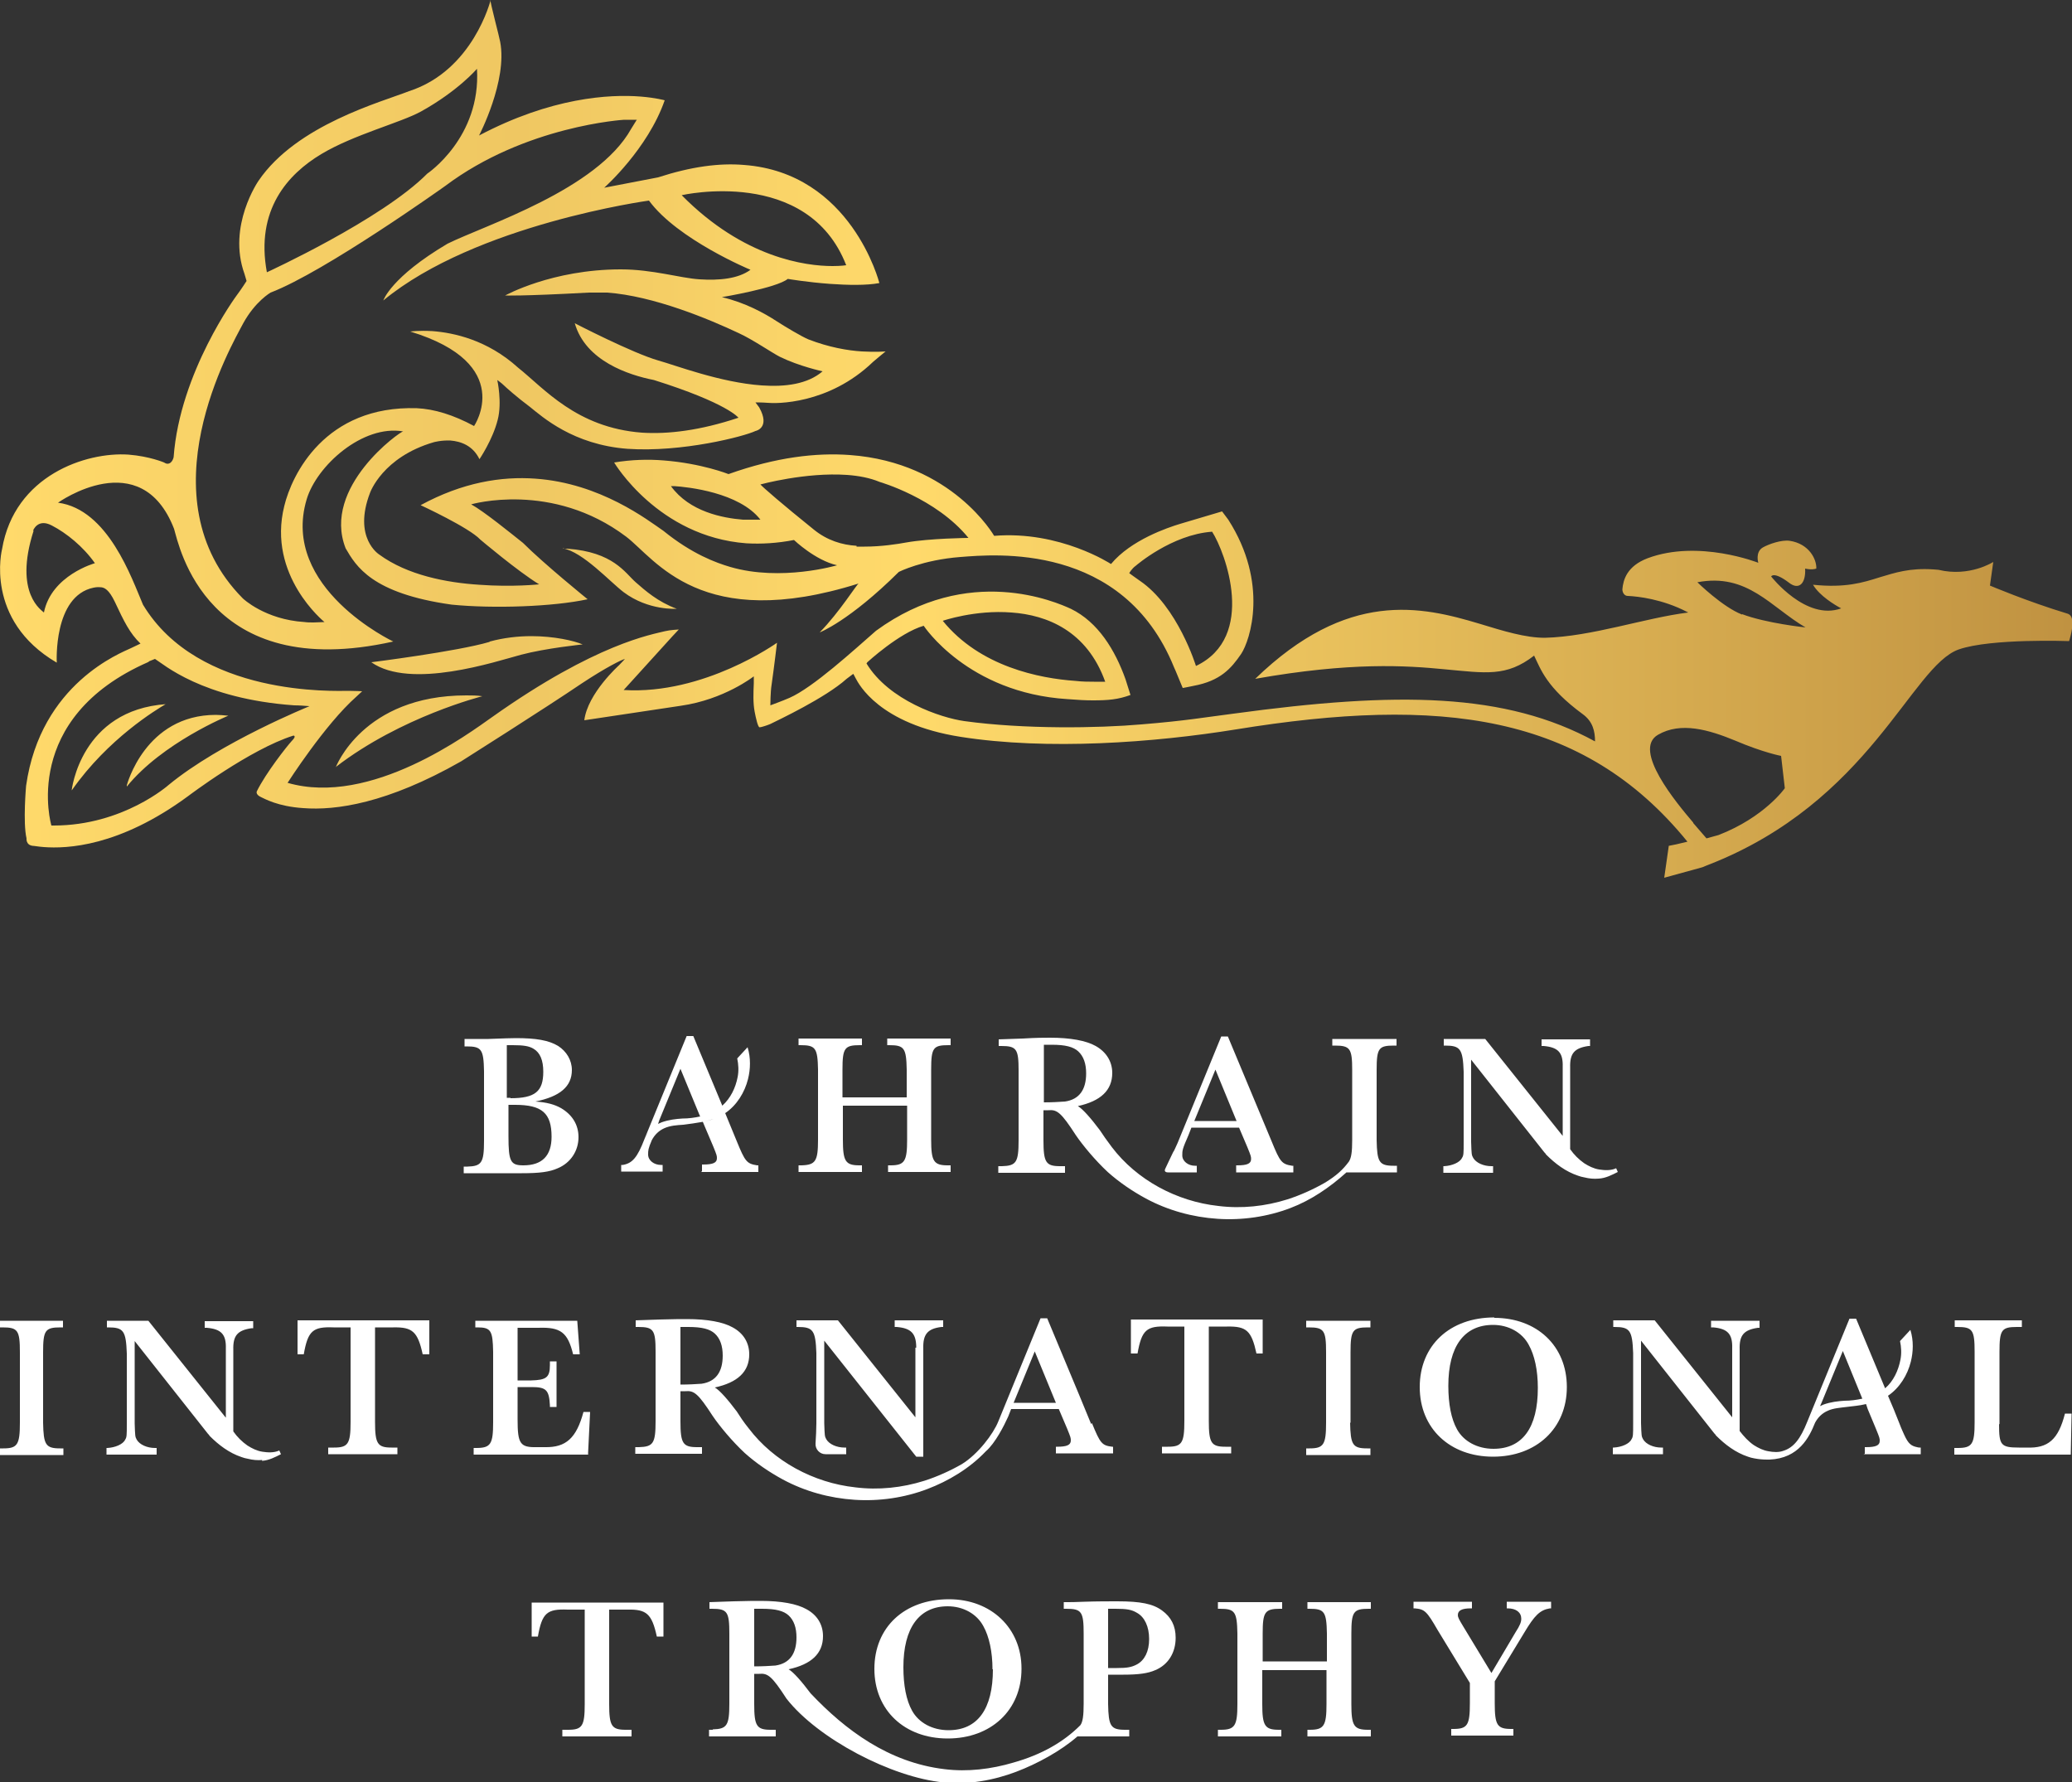
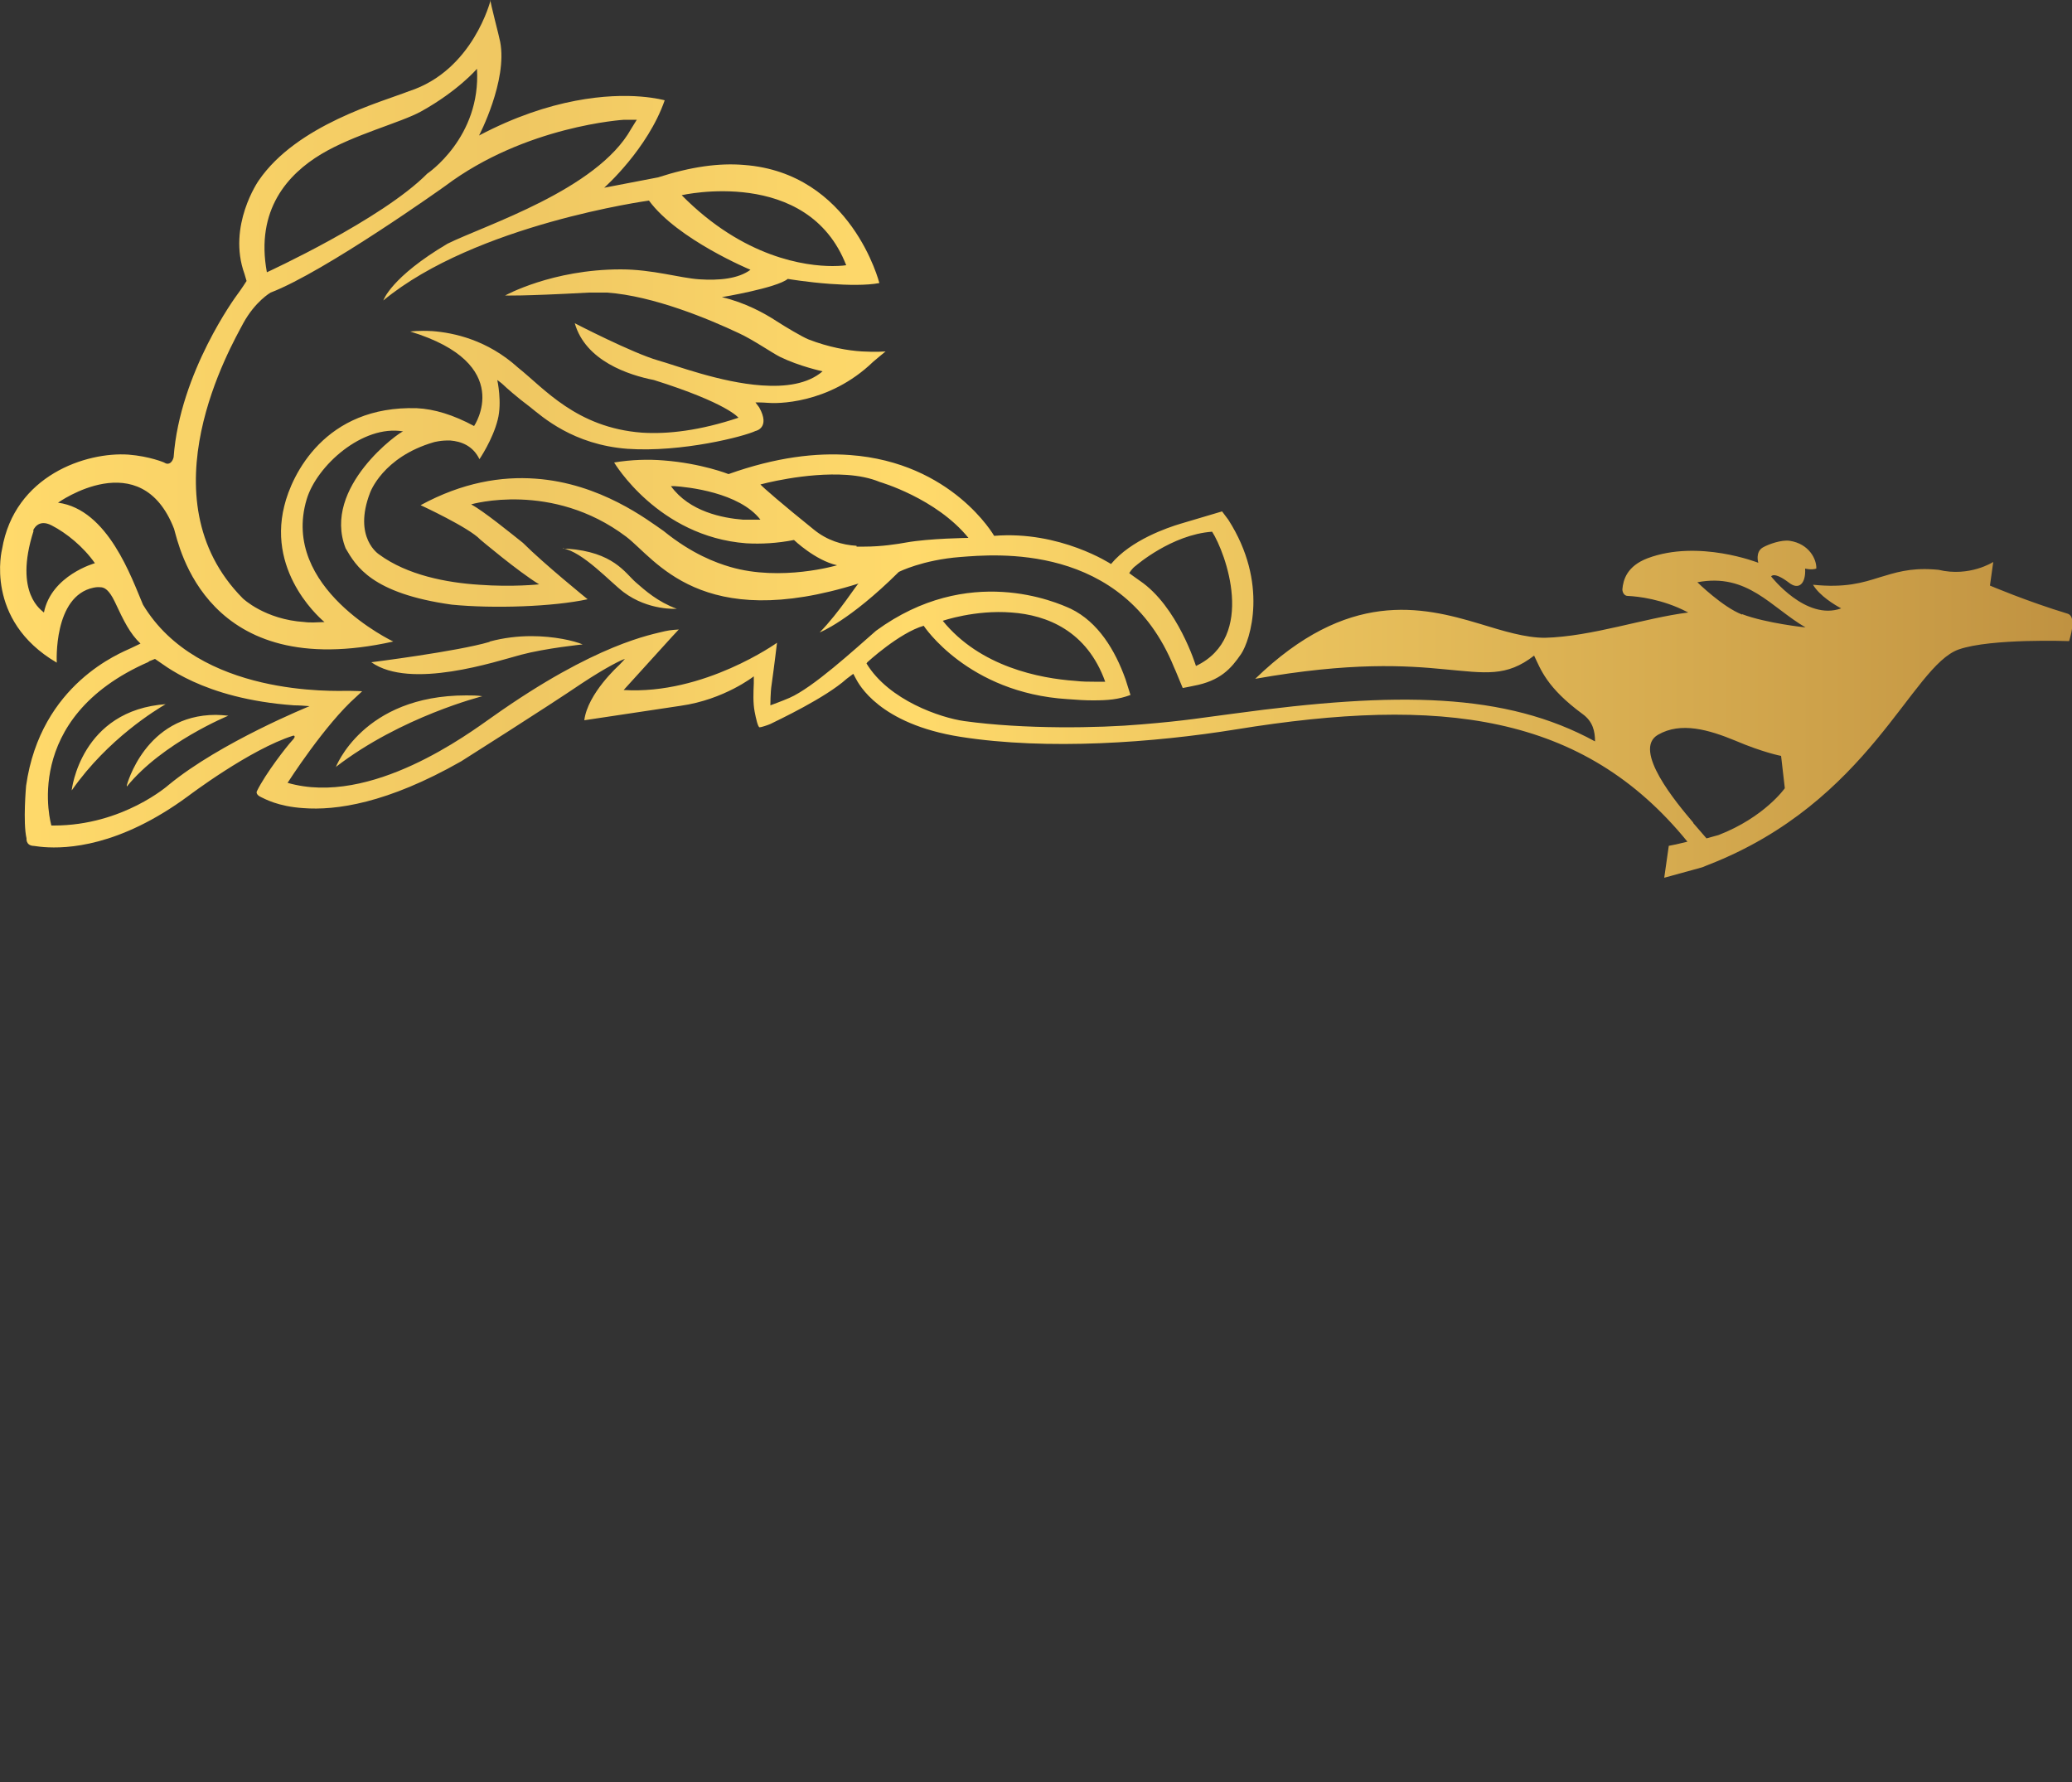
<svg xmlns="http://www.w3.org/2000/svg" id="Layer_2" data-name="Layer 2" viewBox="0 0 50 43">
  <rect x="0" y="0" width="50" height="43" fill="#333333" stroke="none" />
  <defs>
    <style>
      .cls-1 {
        fill: url(#BIT-GRAD);
      }

      .cls-2 {
        fill: #fff;
        stroke-width: 0px;
      }
    </style>
    <linearGradient id="BIT-GRAD" x1="0" y1="10.6" x2="50" y2="10.6" gradientUnits="userSpaceOnUse">
      <stop offset="0" stop-color="#ffda6b" />
      <stop offset=".25" stop-color="#efc762" />
      <stop offset=".44" stop-color="#ffda6b" />
      <stop offset="1" stop-color="#c09241" />
      <stop offset="1" stop-color="#c49341" />
    </linearGradient>
  </defs>
  <g id="Layer_1-2" data-name="Layer 1">
    <g>
      <path class="cls-1" d="m3.06,18.95v.03c.86-1.06,2.45-1.71,2.45-1.71-.11-.01-.21-.02-.3-.02-1.71,0-2.15,1.7-2.15,1.7m-1.32.11c.87-1.24,2.04-1.94,2.26-2.07,0,0,.01,0,.02,0h0s0,0,0,0h0c-2.08.14-2.29,2.08-2.29,2.08m2.29-2.09h0s0,0,0,0h0Zm4.08,1.53c1.58-1.22,3.54-1.71,3.54-1.71-.13-.02-.26-.02-.39-.02-2.5,0-3.15,1.74-3.15,1.74m3.71-3.03c-.78.23-2.85.49-2.85.49.95.67,3.01-.02,3.61-.18.6-.16,1.49-.25,1.49-.25-.21-.09-.69-.2-1.24-.2-.32,0-.67.04-1,.13m1.76-2.25c.49.09,1.14.81,1.47,1.06.6.45,1.28.4,1.28.4-.46-.17-.76-.44-.99-.64-.26-.23-.54-.73-1.65-.81-.05,0-.09,0-.1,0h0m27.27,6.61c-.4-.47-1.48-1.76-.85-2.12.55-.32,1.23-.12,1.86.14.68.29,1.11.37,1.11.37l.09.78s-.49.7-1.6,1.13c-.08.02-.18.05-.29.08-.11-.13-.32-.37-.32-.37M3.59,15.96l.15-.06c.2.12,1.13.96,3.36,1.12.12,0,.24.01.37.02,0,0-2.15.87-3.4,1.9,0,0-1.1.98-2.77.98h-.06s-.77-2.59,2.35-3.95m22.36.46c-.86-.06-2.3-.34-3.2-1.45,0,0,.78-.27,1.66-.2.85.06,1.82.44,2.26,1.67,0,0-.1,0-.27,0-.12,0-.28,0-.45-.02m16.09-1.6c-.47-.18-1.08-.78-1.08-.78,1.21-.23,1.77.6,2.61,1.09,0,0-.95-.1-1.53-.32m-14.54-.81c-.06-.04-.25-.18-.25-.18,0,0,.06-.11.16-.18,0,0,.86-.75,1.84-.82.32.5,1.08,2.54-.39,3.24,0,0-.44-1.44-1.36-2.06M.8,12.8s.11-.3.45-.12c.35.18.76.51,1.04.91,0,0-1.05.29-1.23,1.19-.03-.04-.74-.44-.25-1.97m17.12-.27c-.49-.04-1.29-.19-1.74-.81,0,0,.03,0,.08,0,.32.02,1.57.15,2.08.81h-.14c-.07,0-.16,0-.27,0m2.73.63c-.35-.02-.71-.13-1.03-.39-.77-.62-1.23-1.02-1.29-1.09,0,0,1.09-.3,2.09-.23.28.02.55.07.79.17,0,0,1.36.39,2.14,1.35,0,0-.94.01-1.5.11-.22.04-.6.1-1.01.1-.06,0-.12,0-.19,0m-4.22-8.48s3.04-.7,3.97,1.69c0,0-.12.02-.33.02-.64,0-2.14-.19-3.64-1.71m-1.09-1.81l-.13.21c-.82,1.47-3.52,2.32-4.43,2.77-1.37.81-1.55,1.37-1.55,1.37,2.23-1.84,6.41-2.41,6.41-2.41.69.94,2.45,1.67,2.45,1.67-.3.22-.76.26-1.23.23-.47-.03-1.13-.24-1.9-.24-1.66,0-2.79.63-2.79.63,0,0,.36.02,2.02-.07.14,0,.29,0,.44,0,1.12.08,2.46.64,3.18.98.33.15.81.48.99.57.47.23,1.03.35,1.03.35-.36.31-.9.38-1.47.34-1-.07-2.09-.49-2.49-.6-.63-.18-2.02-.9-2.02-.9.26.91,1.3,1.25,1.91,1.37,1.78.56,2.04.91,2.04.91-.93.31-1.7.4-2.33.36-1.58-.12-2.36-1.07-2.99-1.57-.74-.67-1.55-.84-2.06-.88-.33-.02-.54.01-.54.01,2.56.78,1.54,2.28,1.54,2.28-.5-.27-.96-.41-1.38-.43-2.22-.07-3.02,1.61-3.2,2.36-.42,1.68.97,2.8.97,2.8-.09,0-.18.01-.26.01-.08,0-.15,0-.22-.01-.96-.06-1.49-.57-1.49-.57-2.41-2.43-.27-6.11.01-6.64.29-.53.66-.74.66-.74,1.31-.5,4.21-2.57,4.21-2.57,1.94-1.46,4.32-1.6,4.32-1.6.05,0,.09,0,.12,0,.02,0,.04,0,.07,0,.06,0,.12,0,.12,0m-7.62.83c.78-.47,1.92-.76,2.41-1.03.9-.5,1.35-1.03,1.35-1.03.1,1.66-1.2,2.53-1.2,2.53-1.1,1.11-3.87,2.38-3.87,2.38-.28-1.51.51-2.37,1.31-2.85M11.84,0s-.42,1.7-1.97,2.2c-.66.26-2.71.81-3.63,2.16,0,0-.76,1.09-.34,2.25l.05.17s-.12.19-.24.35c0,0-1.37,1.85-1.52,3.9,0,0-.03.16-.15.16-.02,0-.05-.01-.08-.03,0,0-.35-.15-.86-.19-1.02-.07-2.75.5-3.05,2.28,0,0-.44,1.71,1.32,2.74,0,0-.09-1.61.89-1.81,0,0,.09-.02.16-.01.1,0,.21.06.35.35.22.47.36.76.62,1.01l-.23.11c-.23.11-2.18.85-2.53,3.32,0,0-.08.88.01,1.27,0,0-.02.16.15.18.04,0,.13.02.27.03.54.04,1.81,0,3.48-1.23,0,0,1.49-1.13,2.54-1.46,0,0,.09,0-.04.13-.12.13-.63.78-.84,1.21,0,0-.05.08.11.15.07.03.39.22,1.01.26.78.06,2.02-.11,3.81-1.13,0,0,2.04-1.29,2.91-1.88.59-.39.96-.57,1.04-.59,0,0-.07.08-.14.15,0,0-.76.68-.84,1.33,0,0,1.67-.25,2.33-.35,1.05-.15,1.76-.71,1.76-.71,0,0,0,.06,0,.17-.01.23-.02.47.02.68.03.16.08.38.12.38.04,0,.19-.05.26-.08.18-.09,1.33-.63,1.84-1.09l.16-.12s.02.03.06.11c.07.13.56,1.1,2.53,1.41,2.1.33,4.67.14,6.65-.18,4.93-.8,8.37-.39,10.89,2.71-.2.05-.38.09-.45.1l-.11.77.91-.25s.06-.02.1-.04l.05-.02c3.91-1.52,4.9-4.8,6.05-5.2.78-.27,2.66-.2,2.66-.2,0,0,.08-.24.08-.43h0c0-.12-.03-.2-.11-.23-.99-.3-1.88-.68-1.88-.68l.08-.57s-.57.37-1.32.19c-.03,0-.08-.01-.12-.01-.58-.04-.93.08-1.3.19-.41.13-.83.26-1.61.18.16.27.53.49.68.57-.85.31-1.69-.77-1.69-.77,0,0,.06-.13.43.15.24.19.41.02.39-.34,0,0,.15.04.27,0,.01-.23-.18-.6-.64-.67-.2-.03-.51.08-.65.16-.19.11-.11.37-.11.37,0,0-1.44-.57-2.67-.11-.5.19-.59.52-.61.75,0,.08.05.16.13.16.25.01.84.08,1.42.38l.04.02c-1.05.13-2.32.58-3.46.61-.47,0-.99-.16-1.58-.34-1.4-.42-3.18-.83-5.41,1.33,2.31-.41,3.65-.32,4.57-.23.99.09,1.49.19,2.16-.33.16.33.3.77,1.17,1.41.25.18.3.42.3.66-2.16-1.18-4.76-1.21-8.72-.67-.71.09-1.13.17-2.23.26-1.03.09-2.82.12-4.27-.08-.57-.08-1.82-.5-2.36-1.39l.02-.03s.77-.71,1.36-.88c0,0,1.06,1.62,3.47,1.77.25.02.44.03.61.03.37,0,.61-.02.91-.13h0c-.04-.13-.08-.25-.12-.38-.25-.7-.66-1.38-1.32-1.7-.35-.16-2.47-1.1-4.7.53-.55.48-1.52,1.37-2.09,1.62-.16.07-.46.18-.46.18,0,0,0-.32.03-.5.06-.42.13-1.01.13-1.01,0,0-1.76,1.26-3.7,1.14l1.18-1.3.15-.16s-.21.01-.33.04c-.31.08-1.66.29-4.17,2.07-.57.4-2.93,2.17-4.94,1.59,0,0,.9-1.41,1.66-2.08l.14-.13s-.18-.01-.32-.01c-.33,0-3.63.15-4.97-2.08-.27-.63-.84-2.3-2.05-2.46,0,0,2-1.43,2.8.63.12.4.77,3.73,5.29,2.72,0,0-2.73-1.29-2.09-3.43.24-.81,1.35-1.81,2.33-1.64-.06-.01-1.97,1.34-1.39,2.82.25.43.63,1.09,2.56,1.36,1.01.1,2.45.05,3.28-.13,0,0-1.05-.85-1.56-1.36-.29-.23-.94-.76-1.25-.93,0,0,1.95-.57,3.74.78.71.54,1.8,2.33,5.61,1.13-.04.01-.46.69-.94,1.18,0,0,.71-.27,1.91-1.46,0,0,.57-.29,1.49-.36.8-.06,3.92-.37,5.15,2.66l.04.09.17.41h.01c.09-.02.17-.03.25-.05.65-.12.91-.42,1.15-.77.22-.33.67-1.71-.31-3.24l-.15-.2s-.71.21-1.01.3c-.3.09-1.19.39-1.67.97,0,0-1.23-.81-2.82-.68,0,0-1.01-1.77-3.48-1.95-.81-.06-1.78.05-2.93.46,0,0-.65-.26-1.57-.33-.36-.03-.77-.02-1.19.05,0,0,1.06,1.79,3.19,1.95.36.02.74,0,1.15-.08,0,0,.51.49,1.04.61,0,0-1.35.4-2.58.04-.34-.1-.92-.31-1.61-.87-.38-.26-1.52-1.15-3.09-1.26-.82-.06-1.76.09-2.77.64,0,0,1.17.54,1.44.83,0,0,.91.77,1.42,1.08,0,0-.64.07-1.45.01-.78-.05-1.73-.23-2.41-.73,0,0-.64-.4-.22-1.49,0,0,.3-.86,1.54-1.22,0,0,.18-.05.4-.04.25.02.54.12.7.45,0,0,.32-.47.44-.95.11-.42-.01-.96-.01-.96,0,0,.1.07.15.12.05.05.33.3.64.53.3.24,1.04.91,2.35,1.01,1.32.09,2.82-.3,3.09-.43,0,0,.37-.07.09-.57l-.09-.12s.18,0,.29.01c.19.02,1.47.05,2.55-.99,0,0,.26-.22.3-.25,0,0-.23.02-.57,0-.34-.02-.8-.1-1.29-.29-.15-.06-.57-.31-.77-.44-.29-.19-.76-.45-1.32-.58,0,0,1.32-.22,1.59-.44,0,0,.47.08,1.02.12.42.03.88.04,1.19-.02,0,0-.67-2.66-3.27-2.85-.59-.05-1.27.04-2.07.3l-1.3.25s1.05-.93,1.46-2.11c0,0-.21-.06-.58-.09-.75-.06-2.16.02-3.9.94,0,0,.69-1.32.51-2.26-.02-.12-.24-.94-.24-1.03Z" />
-       <path class="cls-2" d="m35.53,38.65h-1.42v.16h.03c.24.02.29.07.55.52l.78,1.28v.49c0,.53-.06.62-.4.62h-.05v.16h1.5v-.16h-.05c-.34,0-.4-.09-.4-.62v-.53l.71-1.17c.25-.42.38-.55.62-.59h.03v-.16h-1.07v.16h.02c.21,0,.33.1.33.25,0,.08-.03.16-.14.33l-.58.98-.69-1.14c-.09-.15-.12-.2-.12-.26,0-.11.1-.16.31-.16h.03v-.16Zm12.72-4.29v-1.74c0-.53.05-.6.42-.6h.12v-.16h-1.62v.16h.06c.37,0,.42.07.42.6v1.7c0,.53-.06.62-.41.62h-.08v.16h2.81l.02-.99h-.16c-.16.63-.41.84-.92.82h-.19c-.44,0-.48-.06-.48-.56m-17.32,4.29h-1.53v.16h.05c.36,0,.41.07.42.6v1.7c0,.52-.06.62-.4.62h-.07v.16h1.53v-.16h-.06c-.34,0-.4-.1-.4-.62v-.82h1.55v.82c0,.52-.06.62-.4.62h-.06v.16h1.53v-.16h-.07c-.34,0-.4-.1-.4-.62v-1.7c0-.53.05-.6.42-.6h.05v-.16h-1.53v.16h.05c.36,0,.41.07.42.6v.67h-1.55v-.67c0-.52.05-.6.42-.6h.05v-.16Zm-12.72.16c.08,0,.12,0,.19,0,.33,0,.52.05.64.16.13.12.19.3.19.53,0,.4-.17.63-.51.68-.14.01-.31.02-.51.02v-1.39Zm8.54,0c.06,0,.1,0,.18,0,.27,0,.39.02.52.1.18.1.29.33.29.63s-.11.51-.29.61c-.13.07-.24.09-.49.09h-.21v-1.41Zm-9.54,2.92h-.09v.16h1.61v-.16h-.12c-.34,0-.4-.09-.4-.62v-.73h.12c.21-.02.31.06.66.6.76.97,2.54,1.9,3.79,2.02.6.06,1.21-.05,1.76-.26.5-.19,1.07-.5,1.47-.85h0s1.25,0,1.25,0v-.16h-.1c-.35,0-.4-.09-.41-.62v-.71h.37c.36,0,.59-.03.77-.11.31-.13.49-.42.49-.78,0-.29-.11-.5-.33-.66-.22-.16-.51-.22-1.08-.22-.2,0-.5,0-.79.01-.21.01-.36.01-.42.01h-.08v.16h.06c.37,0,.42.07.42.6v1.69h0c0,.28-.02.44-.08.52h0c-.41.41-.94.71-1.61.9-.54.16-1.11.23-1.67.16-1.34-.16-2.39-.94-3.23-1.83-.21-.28-.41-.51-.53-.58.55-.12.83-.38.83-.8,0-.28-.14-.51-.4-.65-.23-.13-.61-.2-1.1-.2-.14,0-.33,0-.66.01l-.58.02v.16h.06c.37,0,.42.07.42.6v1.69c0,.53-.06.61-.4.62m6.76-1.45c0,.96-.37,1.47-1.07,1.47-.39,0-.72-.18-.88-.47-.14-.25-.21-.61-.21-1.05,0-.95.38-1.47,1.07-1.47.37,0,.7.18.86.48.14.25.22.62.22,1.04m.7-.02c0-.97-.73-1.67-1.75-1.67-1.08,0-1.8.68-1.8,1.68s.73,1.68,1.77,1.68,1.78-.68,1.78-1.68m7.94-5.94v-1.7c0-.53.05-.6.42-.6h.06v-.16h-1.55v.16h.06c.37,0,.42.07.42.6v1.7c0,.53-.06.62-.4.62h-.08v.16h1.55v-.16h-.08c-.35,0-.4-.09-.41-.62m-19.75,4.34v.82s.15,0,.15,0c.1-.57.22-.67.72-.65h.41v2.28c0,.53-.06.62-.4.62h-.14v.16h1.67v-.16h-.14c-.34,0-.4-.09-.4-.62v-2.28h.44c.46-.01.59.1.71.65h.16v-.82h-3.18Zm-12.85-3.56h1.55v-.16h-.08c-.35,0-.4-.09-.41-.62v-1.7c0-.53.05-.6.42-.6h.06v-.16H0v.16h.06c.37,0,.42.07.42.6v1.7c0,.53-.06.62-.4.62h-.08v.16Zm6.34.14c.17-.01.32-.09.46-.16l-.04-.09c-.13.06-.28.05-.41.03-.13-.02-.25-.08-.36-.15-.13-.09-.25-.21-.34-.34v-1.97c-.01-.34.1-.47.44-.52h.04v-.17h-1.17v.16h.05c.35.03.47.16.46.5v1.67l-1.87-2.34h-1v.16h.03c.37,0,.43.08.45.63v1.69c0,.28,0,.33-.04.39-.05.11-.24.19-.43.2h-.02v.16h1.21v-.16h-.04c-.19,0-.37-.08-.44-.2-.04-.07-.04-.09-.05-.39v-1.99l1.77,2.24h0s.02.02.02.02l.02.03h0c.22.22.47.41.77.51.05.02.1.03.15.04.12.03.23.04.35.03m3.87-2.55h.16v-.82h-3.18v.82s.15,0,.15,0c.1-.57.22-.67.72-.65h.41v2.28c0,.53-.06.62-.4.62h-.14v.16h1.67v-.16h-.14c-.34,0-.4-.09-.4-.62v-2.28h.44c.46-.01.59.1.71.65m3.99,2.41l.05-1.02h-.16c-.17.63-.42.86-.93.85h-.19c-.41.01-.47-.08-.47-.67v-.78h.34c.35,0,.42.07.44.44v.04h.16v-1.1h-.16v.09c0,.3-.09.36-.45.37h-.33v-1.27h.5c.54-.02.71.11.84.64h.16l-.06-.81h-2.46v.16h.05c.33,0,.37.08.38.59v1.7c0,.53-.06.62-.41.62h-.06v.16h2.77Zm7.9-2.57v1.68l-1.87-2.34h-1v.16h.03c.37,0,.43.08.45.63v1.69c0,.14-.01.34-.02.49-.01.14.1.26.24.26h.5v-.16h-.04c-.19,0-.37-.08-.44-.2-.04-.07-.04-.09-.05-.39v-1.99l2.22,2.8h.17v-2.61c-.01-.34.1-.48.44-.52h.04v-.16h-1.17v.16h.05c.35.03.47.16.47.5m-8.8-5.09c0,.46-.23.69-.68.69-.31,0-.36-.09-.36-.7v-.76c.08,0,.11,0,.16,0,.65,0,.88.2.88.77m-.99-.94h-.09v-1.27c.05,0,.07,0,.14,0,.26,0,.4.02.51.09.15.09.23.27.23.55,0,.48-.2.64-.79.64m1.22.24c-.16-.09-.34-.14-.62-.16.59-.12.88-.36.88-.76,0-.24-.13-.45-.33-.58-.23-.14-.54-.19-1.02-.19q-.14,0-.66.02h-.58v.18h.05c.36,0,.41.07.42.6v1.68c0,.53-.06.61-.4.62h-.09v.16h1.4c.43,0,.67-.03.87-.12.31-.13.5-.42.5-.75,0-.3-.15-.54-.42-.7m11.94,7.11h-1.02l.51-1.24.51,1.24Zm-8.55-.46c-.14.01-.31.02-.51.02v-1.39c.08,0,.12,0,.19,0,.33,0,.52.05.64.16.13.12.19.3.19.53,0,.4-.17.63-.51.68m9.4.97l-.28-.68-.78-1.87h-.16l-1.02,2.49c-.12.3-.49.79-.88,1.03t0,0h0c-.28.16-.59.3-.9.4-.54.17-1.11.23-1.67.16-1.01-.11-1.97-.63-2.57-1.42-.13-.16-.22-.3-.29-.41-.21-.28-.41-.51-.53-.58.55-.12.83-.38.83-.8,0-.28-.14-.51-.4-.65-.23-.13-.61-.2-1.1-.2-.14,0-.33,0-.66.01l-.58.02v.16h.06c.37,0,.42.07.42.59v1.69c0,.53-.06.61-.4.62h-.09v.16h1.61v-.16h-.12c-.34,0-.4-.09-.4-.62v-.73h.12c.21-.02.31.06.66.6h0c.17.25.47.61.77.89.28.25.59.46.92.64.54.29,1.13.45,1.73.49.6.04,1.21-.05,1.76-.26.5-.19,1.01-.49,1.41-.91h0c.23-.2.44-.62.54-.84l.07-.18h1.15l.2.47c.09.22.09.23.09.29,0,.11-.1.15-.33.15h-.03v.16h1.38v-.16h0s-.02,0-.02,0c-.25-.03-.29-.08-.49-.57m-9.45-7.4c-.14.03-.28.05-.43.05-.16.01-.33.03-.5.09-.03.01-.06.03-.09.04l.03-.09.51-1.24.47,1.14Zm.02,1.34h1.38v-.16h-.03c-.25-.04-.29-.09-.49-.58l-.28-.68-.04.03c-.06.04-.13.06-.19.09.06-.03.13-.05.19-.09l.04-.03c.28-.19.47-.5.55-.82.06-.24.07-.51-.01-.77l-.25.27c.03.14.04.3.01.45-.05.26-.17.51-.37.69l-.7-1.68h-.16l-1.02,2.49c-.17.44-.29.58-.52.62h-.04v.16h1v-.16h-.04c-.17,0-.31-.11-.31-.25,0-.1,0-.14.09-.35l-.15-.07c.03-.07.09-.14.15-.2-.06.06-.11.12-.15.2l.15.07h0c.07-.13.17-.23.31-.29.14-.06.29-.07.45-.08.15-.02.31-.04.47-.07.09-.02.17-.04.26-.07-.08.03-.17.05-.26.07l.05.12.2.47c.09.22.09.23.09.29,0,.11-.1.15-.33.15h-.03v.16Zm13.39,4.38h.16v-.82h-3.18v.82s.16,0,.16,0c.1-.57.22-.67.72-.65h.41v2.28c0,.53-.06.62-.4.62h-.14v.16h1.67v-.16h-.14c-.34,0-.4-.09-.4-.62v-2.28h.44c.47-.01.59.1.71.65m-8.91-4.38h1.53v-.16h-.07c-.34,0-.4-.1-.4-.62v-1.69c0-.53.05-.59.42-.59h.05v-.16h-1.53v.16h.05c.36,0,.41.07.42.59v.67h-1.55v-.67c0-.52.05-.59.42-.59h.05v-.16h-1.53v.16h.05c.36,0,.41.07.42.59v1.69c0,.52-.06.61-.4.62h-.07v.16h1.53v-.16h-.06c-.34,0-.4-.1-.4-.62v-.82h1.55v.82c0,.52-.06.62-.4.62h-.06v.16Zm14.62,3.69c.37,0,.7.18.86.48.14.25.22.61.22,1.04,0,.96-.37,1.47-1.07,1.47-.39,0-.72-.18-.88-.47-.14-.25-.21-.61-.21-1.05,0-.95.38-1.47,1.08-1.47m.03-.18c-1.08,0-1.8.68-1.8,1.68s.73,1.68,1.77,1.68,1.78-.68,1.78-1.68-.73-1.67-1.75-1.67m-6.22-4.75h-1.02l.51-1.24.51,1.24Zm-.01,1.24h1.38v-.16h-.03c-.25-.04-.29-.09-.49-.58l-1.06-2.54h-.16l-1.02,2.49c-.02.05-.04.1-.06.14h0c-.03.06-.05.12-.08.16-.07.14-.15.32-.19.4-.03.06,0,.09.07.09h.69v-.16h-.04c-.17,0-.31-.11-.31-.25,0-.12,0-.15.15-.49l.07-.18h1.15l.2.47c.09.22.09.23.09.29,0,.11-.1.15-.33.15h-.03v.16Zm-4.13-1.71c-.14.01-.31.02-.51.02v-1.39c.08,0,.12,0,.19,0,.33,0,.52.05.64.16.13.12.19.3.19.53,0,.4-.17.63-.51.68m6.79,1.71h1.22v-.16h-.08c-.35,0-.4-.09-.41-.62v-1.69c0-.53.05-.59.42-.59h.06v-.16h-1.55v.16h.06c.37,0,.42.07.42.59v1.69c0,.28-.02.43-.08.52h0c-.14.19-.3.34-.58.51h0c-.28.16-.59.3-.9.4-.54.17-1.11.23-1.67.16-1.01-.11-1.97-.63-2.57-1.42-.12-.16-.22-.3-.29-.41-.21-.28-.41-.51-.53-.58.55-.12.83-.38.83-.8,0-.28-.15-.51-.4-.65-.23-.13-.61-.2-1.1-.2-.14,0-.33,0-.66.02l-.58.02v.16h.06c.37,0,.42.07.42.59v1.69c0,.53-.06.61-.4.62h-.09v.16h1.61v-.16h-.12c-.34,0-.4-.09-.4-.62v-.73h.12c.21-.02.31.06.66.6h0c.17.25.47.61.77.89.28.25.59.46.92.64.54.29,1.13.45,1.73.49.6.04,1.21-.05,1.76-.26.5-.19.95-.5,1.34-.85m12.46,5.45c-.14.03-.28.05-.43.05-.16.01-.33.03-.5.09-.03.01-.06.03-.09.04,0,0,0,0,0,0l.04-.09.51-1.24.47,1.15Zm.03,1.34h1.38v-.16h0s-.02,0-.02,0h0s-.04,0-.07-.01c-.14-.03-.21-.08-.31-.3-.03-.07-.07-.15-.11-.26l-.14-.35-.14-.33c.28-.19.47-.5.55-.82.06-.24.07-.51-.01-.77l-.25.27c.03.14.04.3.01.45-.05.26-.17.52-.37.69l-.7-1.68h-.16l-1.02,2.49c-.16.4-.32.62-.58.7-.11.04-.24.03-.35.01-.13-.02-.25-.08-.36-.15-.13-.09-.24-.21-.34-.34v-1.97c-.01-.34.1-.47.44-.52h.04v-.17h-1.17v.16h.05c.35.03.47.16.46.5v1.67l-1.87-2.34h-1v.16h.03c.37,0,.43.08.45.63v1.69c0,.28,0,.33-.04.39-.05.11-.24.19-.43.2h-.02v.16h1.21v-.16h-.04c-.19,0-.37-.08-.44-.2-.04-.07-.04-.09-.05-.39v-1.99l1.77,2.24h0s.02.02.02.02l.02.03h0c.22.22.47.41.77.51.05.02.1.03.15.04.1.02.21.03.31.03h0s.02,0,.03,0c0,0,.01,0,.02,0,0,0,0,0,.01,0,.71-.03.96-.54,1.1-.89h0c.07-.13.17-.23.31-.29.13-.06.29-.07.45-.09.15-.02.31-.03.47-.07l.04.12.2.48c.09.22.09.23.09.29,0,.11-.1.15-.33.15h-.03v.16h0Zm-5.93-6.81l-.04-.09c-.13.06-.28.05-.41.03-.13-.02-.25-.08-.36-.15-.13-.09-.25-.21-.34-.34v-1.97c-.01-.34.1-.47.44-.52h.04v-.16h-1.17v.16h.05c.35.03.47.16.46.5v1.67l-1.87-2.34h-1v.16h.03c.37,0,.43.08.45.63v1.69c0,.28,0,.33-.04.39-.05.11-.24.19-.43.2h-.02v.16h1.2v-.16h-.04c-.19,0-.37-.08-.44-.2-.04-.07-.04-.09-.05-.39v-1.98l1.77,2.24h0s.02.02.02.02l.02.03h0c.22.22.47.41.77.51.05.02.1.03.15.04.12.03.23.04.35.03.17-.01.32-.09.46-.16" />
    </g>
  </g>
</svg>